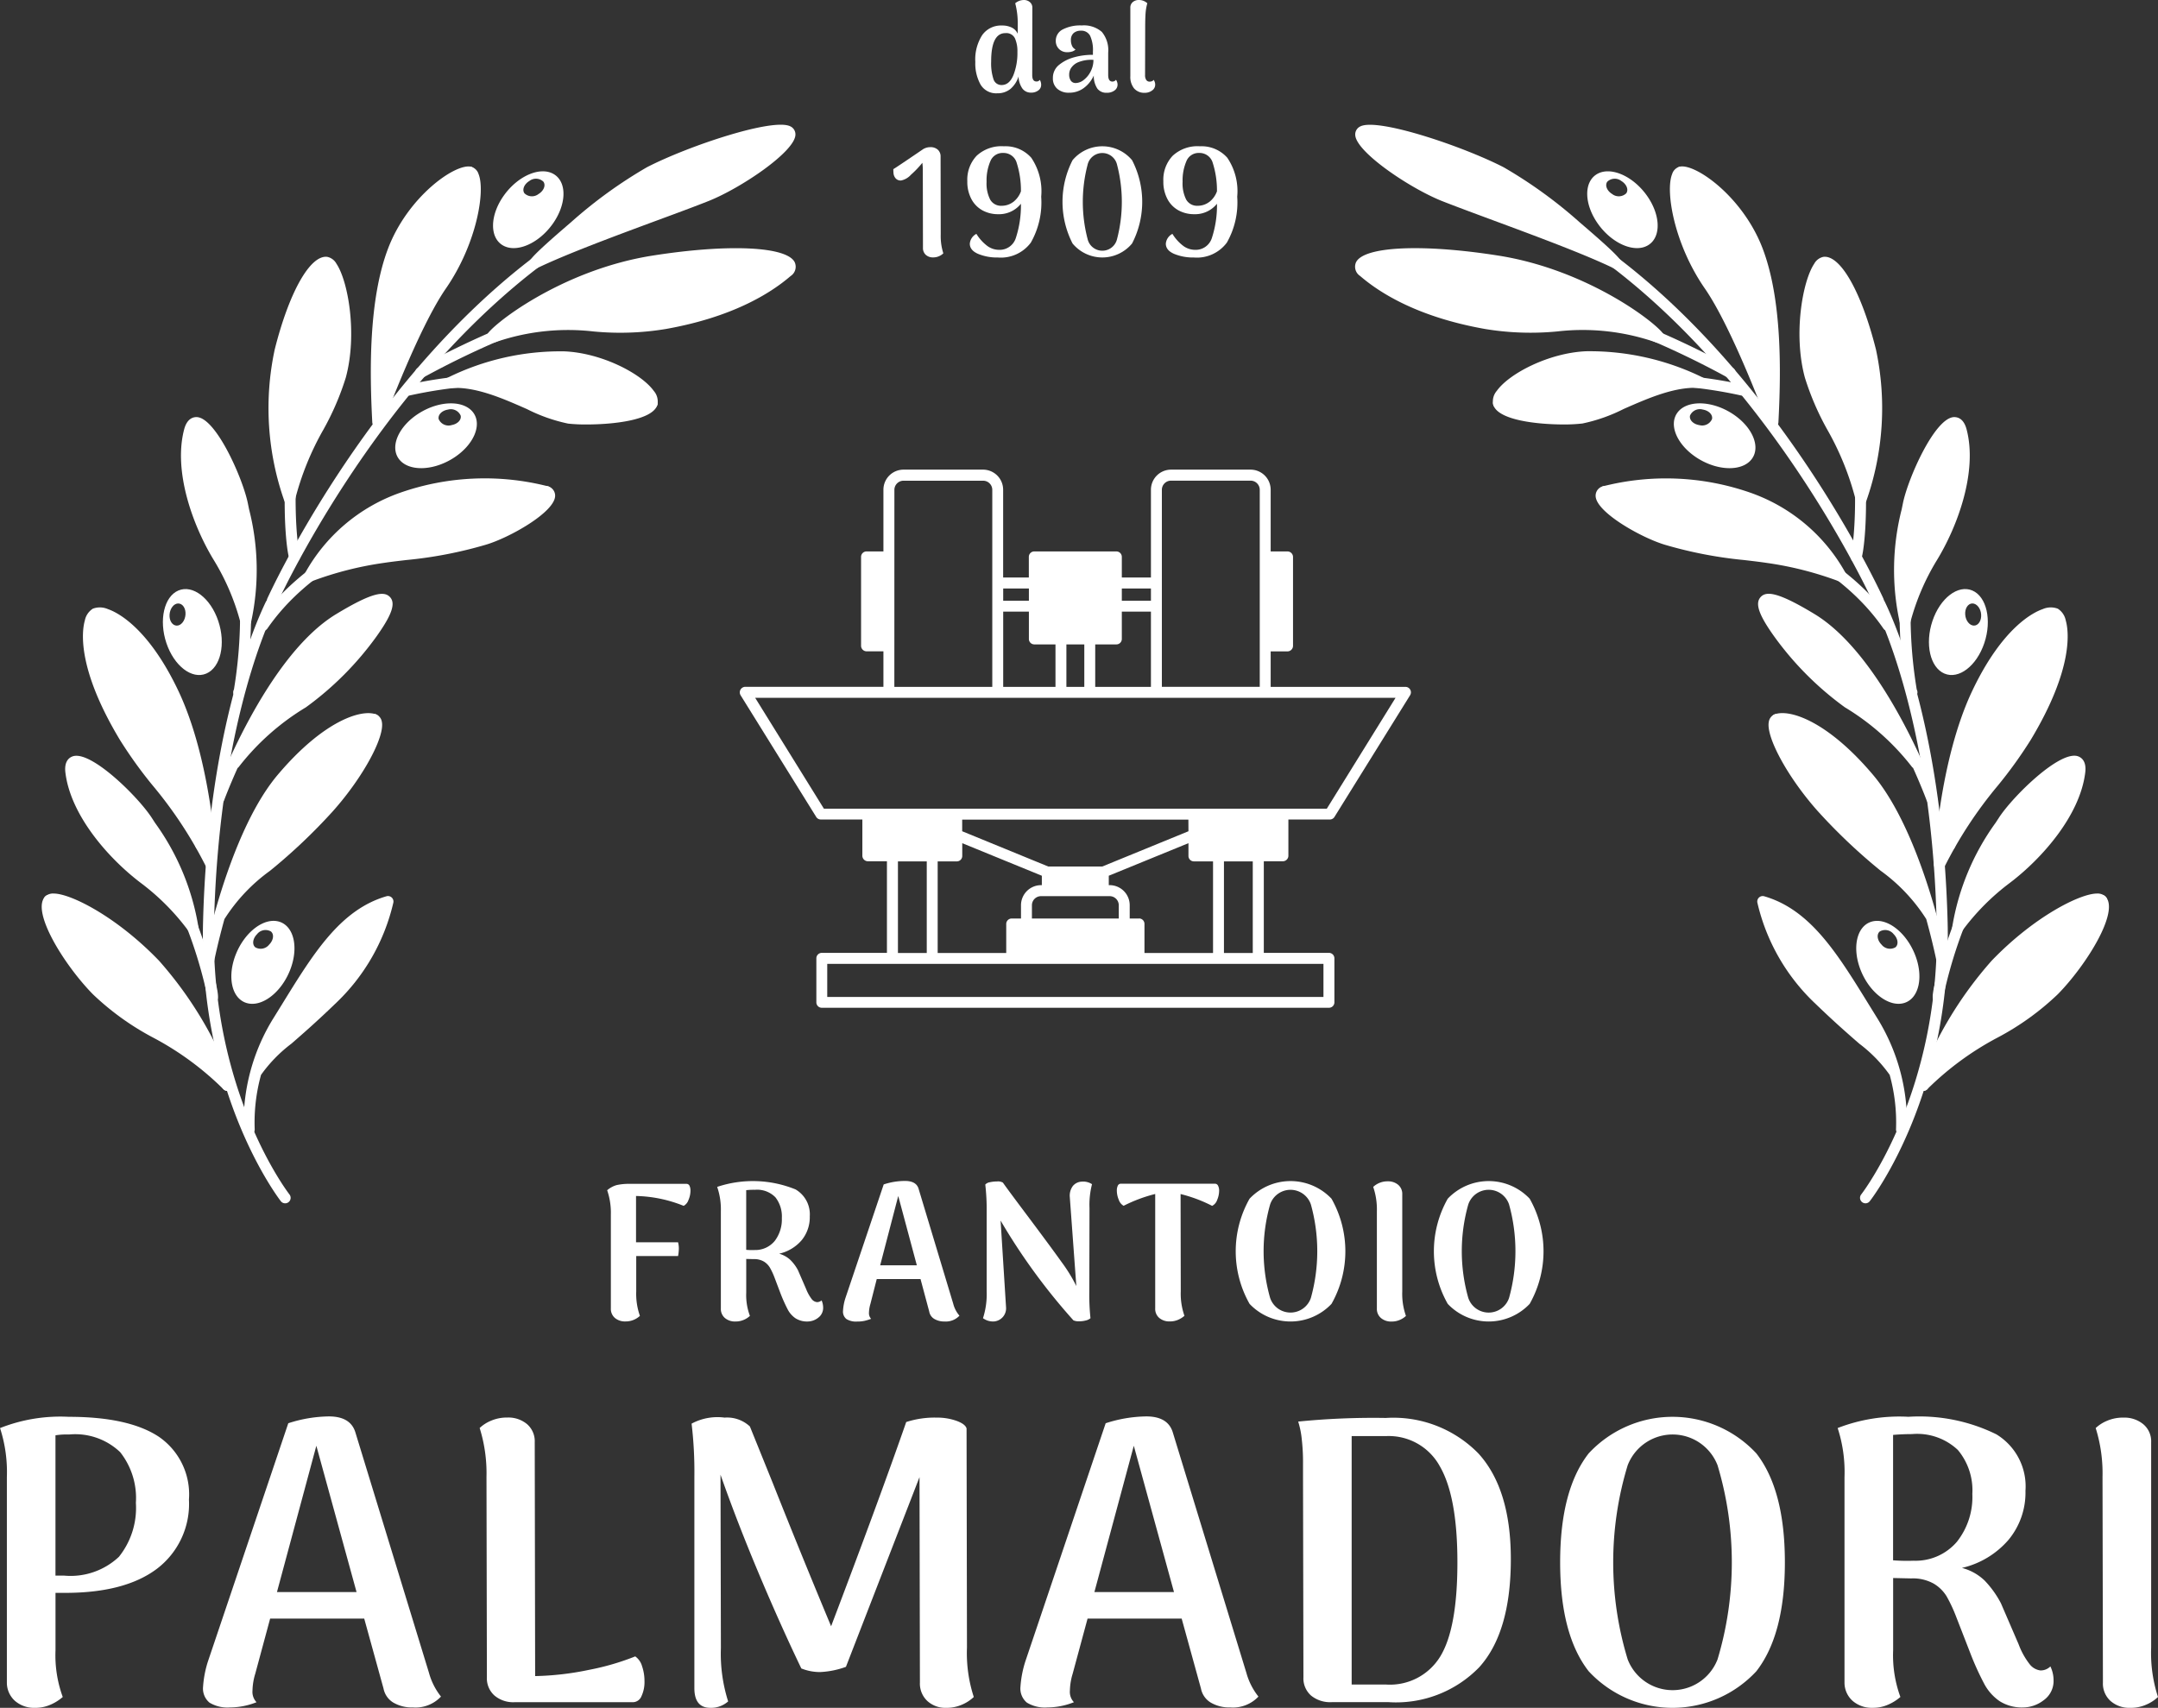
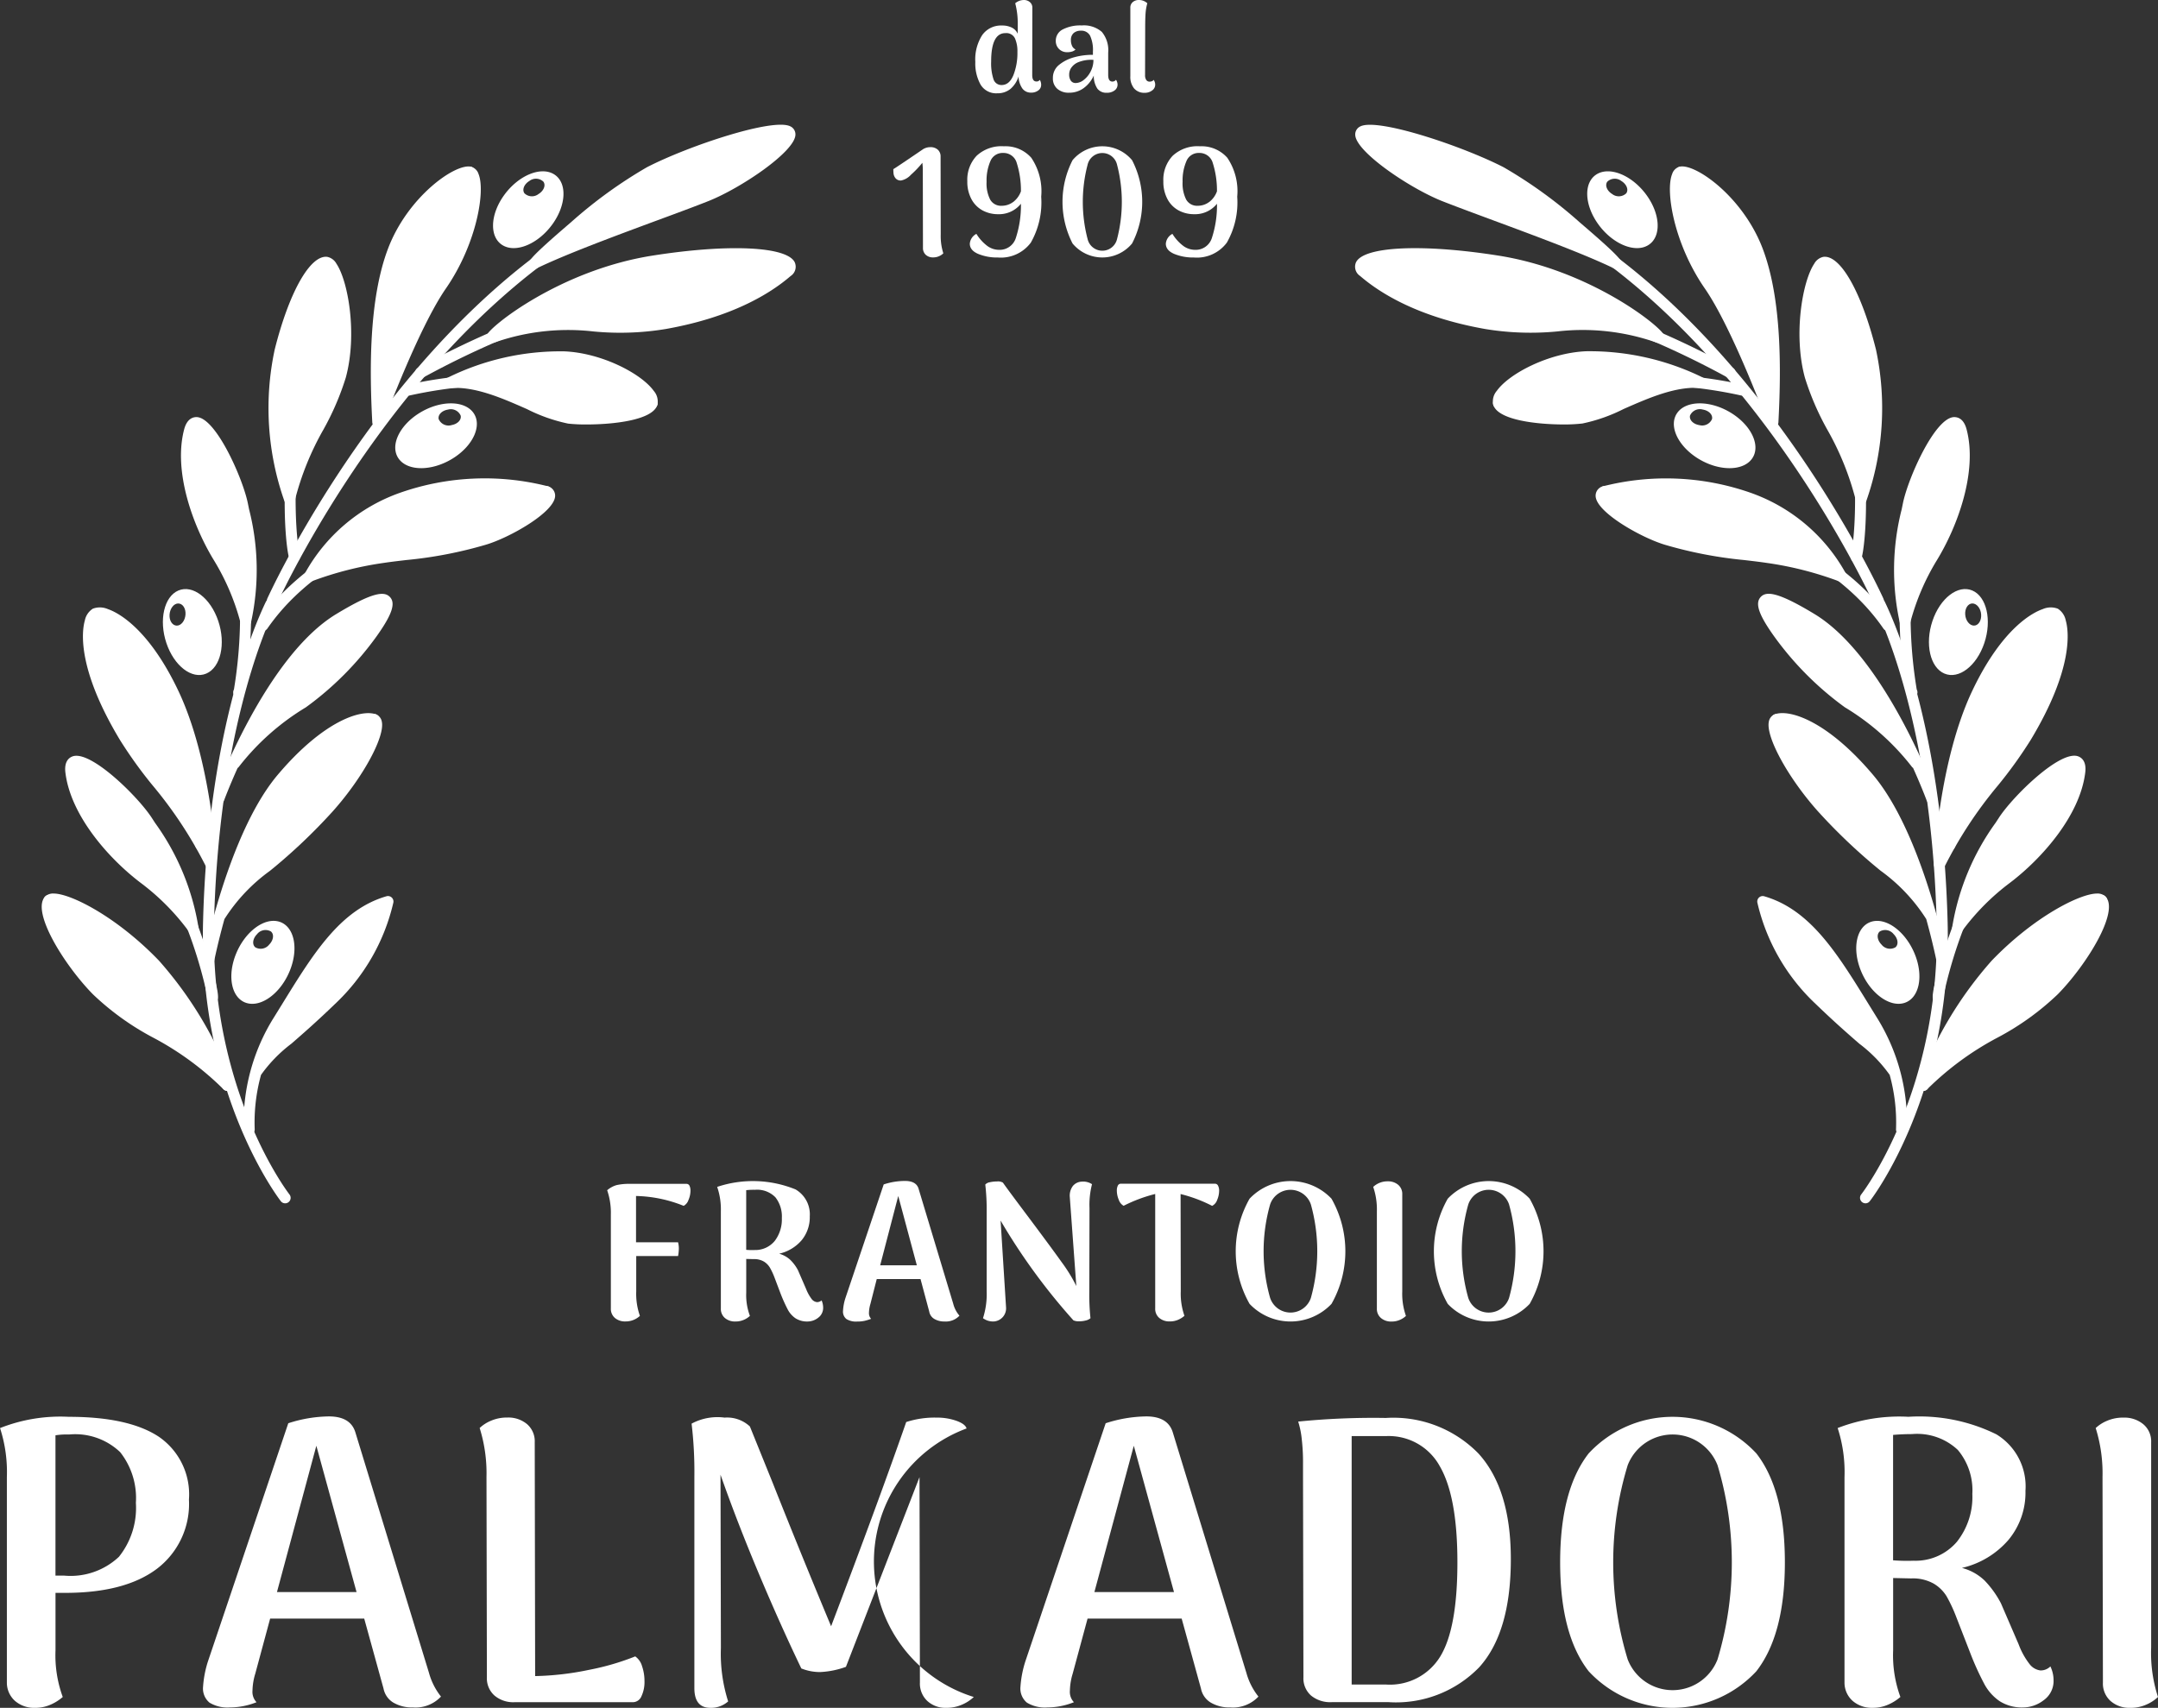
<svg xmlns="http://www.w3.org/2000/svg" width="155.158" height="122.811" viewBox="0 0 155.158 122.811">
  <rect x="0" y="0" width="155.158" height="122.811" fill="#333333" stroke="none" />
  <g id="Raggruppa_164" data-name="Raggruppa 164" transform="translate(-377 -5748.081)">
    <g id="Raggruppa_136" data-name="Raggruppa 136" transform="translate(74.965 -215.673)">
      <path id="Tracciato_1" data-name="Tracciato 1" d="M313.452,6067.069a5.026,5.026,0,0,1,2.168,4.523,5.855,5.855,0,0,1-2.3,4.972q-2.3,1.734-6.6,1.734h-.694v4.134a8.723,8.723,0,0,0,.521,3.353,3.364,3.364,0,0,1-.839.535,2.68,2.68,0,0,1-1.156.245,2.1,2.1,0,0,1-1.431-.491,1.756,1.756,0,0,1-.592-1.33v-14.77a10.272,10.272,0,0,0-.491-3.527,11.785,11.785,0,0,1,4.942-.809Q311.283,6065.638,313.452,6067.069Zm-2.861,8.628a5.624,5.624,0,0,0,1.214-3.874,5.319,5.319,0,0,0-1.128-3.642,4.68,4.68,0,0,0-3.671-1.272,5.109,5.109,0,0,0-.983.059v10.088h.608A5.075,5.075,0,0,0,310.591,6075.7Z" fill="#fff" />
      <path id="Tracciato_2" data-name="Tracciato 2" d="M333.741,6085.756a2.509,2.509,0,0,1-2.023.78,2.631,2.631,0,0,1-1.4-.346,1.516,1.516,0,0,1-.708-1.012l-1.388-5.03h-6.764l-1.069,3.96a4.427,4.427,0,0,0-.2,1.214,1.081,1.081,0,0,0,.289.839,5.178,5.178,0,0,1-1.908.375,2.481,2.481,0,0,1-1.474-.346,1.319,1.319,0,0,1-.462-1.128,7.687,7.687,0,0,1,.347-1.821l5.781-17.141a9.763,9.763,0,0,1,2.919-.491q1.562,0,1.908,1.156l5.29,17.286A4.787,4.787,0,0,0,333.741,6085.756Zm-6.07-7.515-2.891-10.522-2.832,10.522Z" fill="#fff" />
      <path id="Tracciato_3" data-name="Tracciato 3" d="M340.511,6084.282a20.746,20.746,0,0,0,3.873-.448,18.187,18.187,0,0,0,3.324-.968,1.294,1.294,0,0,1,.491.707,3.315,3.315,0,0,1,.174,1.085,2.381,2.381,0,0,1-.217,1.069.677.677,0,0,1-.621.434h-8.528a2.083,2.083,0,0,1-1.416-.477,1.652,1.652,0,0,1-.549-1.315l-.029-14.4a10.9,10.9,0,0,0-.491-3.527,2.692,2.692,0,0,1,.809-.52,2.893,2.893,0,0,1,1.185-.232,2.086,2.086,0,0,1,1.417.477,1.623,1.623,0,0,1,.549,1.287Z" fill="#fff" />
-       <path id="Tracciato_4" data-name="Tracciato 4" d="M372.049,6085.785a2.845,2.845,0,0,1-.809.535,2.754,2.754,0,0,1-1.185.245,1.912,1.912,0,0,1-1.344-.491,1.714,1.714,0,0,1-.535-1.33l-.029-14.77-5.29,13.643a6.2,6.2,0,0,1-1.879.376,3.635,3.635,0,0,1-1.329-.26q-1.5-3.123-3.05-6.807t-2.76-7.126l.028,12.459a11.309,11.309,0,0,0,.521,3.844,1.847,1.847,0,0,1-1.272.462q-1.156,0-1.156-1.416v-15.233a29.206,29.206,0,0,0-.2-3.787,3.916,3.916,0,0,1,2.371-.434,2.407,2.407,0,0,1,1.821.637l1.647,4.075q1.995,5.029,4.192,10.291,3.5-9.221,5.4-14.685a6.63,6.63,0,0,1,2.2-.318,4.128,4.128,0,0,1,1.416.232c.424.155.665.337.723.549l.029,15.753A10.2,10.2,0,0,0,372.049,6085.785Z" fill="#fff" />
+       <path id="Tracciato_4" data-name="Tracciato 4" d="M372.049,6085.785a2.845,2.845,0,0,1-.809.535,2.754,2.754,0,0,1-1.185.245,1.912,1.912,0,0,1-1.344-.491,1.714,1.714,0,0,1-.535-1.33l-.029-14.77-5.29,13.643a6.2,6.2,0,0,1-1.879.376,3.635,3.635,0,0,1-1.329-.26q-1.5-3.123-3.05-6.807t-2.76-7.126l.028,12.459a11.309,11.309,0,0,0,.521,3.844,1.847,1.847,0,0,1-1.272.462q-1.156,0-1.156-1.416v-15.233a29.206,29.206,0,0,0-.2-3.787,3.916,3.916,0,0,1,2.371-.434,2.407,2.407,0,0,1,1.821.637l1.647,4.075q1.995,5.029,4.192,10.291,3.5-9.221,5.4-14.685a6.63,6.63,0,0,1,2.2-.318,4.128,4.128,0,0,1,1.416.232c.424.155.665.337.723.549A10.2,10.2,0,0,0,372.049,6085.785Z" fill="#fff" />
      <path id="Tracciato_5" data-name="Tracciato 5" d="M392.515,6085.756a2.513,2.513,0,0,1-2.024.78,2.633,2.633,0,0,1-1.4-.346,1.516,1.516,0,0,1-.708-1.012l-1.387-5.03H380.23l-1.07,3.96a4.42,4.42,0,0,0-.2,1.214,1.077,1.077,0,0,0,.289.839,5.182,5.182,0,0,1-1.908.375,2.479,2.479,0,0,1-1.474-.346,1.317,1.317,0,0,1-.463-1.128,7.689,7.689,0,0,1,.347-1.821l5.781-17.141a9.769,9.769,0,0,1,2.92-.491q1.561,0,1.908,1.156l5.289,17.286A4.8,4.8,0,0,0,392.515,6085.756Zm-6.071-7.515-2.89-10.522-2.833,10.522Z" fill="#fff" />
      <path id="Tracciato_6" data-name="Tracciato 6" d="M396.3,6085.684a1.649,1.649,0,0,1-.55-1.315l-.029-14.4v-1.041a14.663,14.663,0,0,0-.087-1.648,6.38,6.38,0,0,0-.26-1.3,54.321,54.321,0,0,1,6.3-.26,8.549,8.549,0,0,1,6.663,2.559q2.325,2.557,2.326,7.588,0,5.26-2.269,7.775a8.33,8.33,0,0,1-6.518,2.515h-4.1A2.167,2.167,0,0,1,396.3,6085.684Zm5.376-.795a4.24,4.24,0,0,0,3.916-2.023q1.23-2.024,1.229-6.765,0-4.71-1.257-6.893a4.183,4.183,0,0,0-3.888-2.183h-2.458v17.864Z" fill="#fff" />
      <path id="Tracciato_7" data-name="Tracciato 7" d="M416.26,6083.935q-2.052-2.629-2.052-7.834t2.052-7.833a8.221,8.221,0,0,1,12.054,0q2.052,2.631,2.052,7.833t-2.052,7.834a8.221,8.221,0,0,1-12.054,0Zm9.265-.853a24.259,24.259,0,0,0,0-13.961,3.465,3.465,0,0,0-6.461,0,23.925,23.925,0,0,0,0,13.961,3.465,3.465,0,0,0,6.461,0Z" fill="#fff" />
      <path id="Tracciato_8" data-name="Tracciato 8" d="M449.684,6084.571a1.693,1.693,0,0,1-.709,1.445,2.44,2.44,0,0,1-1.46.52,2.989,2.989,0,0,1-1.705-.448,3.5,3.5,0,0,1-1.1-1.228,20.315,20.315,0,0,1-1.011-2.226l-1.011-2.6a10.861,10.861,0,0,0-.694-1.489,2.707,2.707,0,0,0-.925-.91,3.057,3.057,0,0,0-1.619-.376l-1.3-.029v5.2a8.7,8.7,0,0,0,.521,3.353,3.383,3.383,0,0,1-.839.535,2.683,2.683,0,0,1-1.156.245,2.1,2.1,0,0,1-1.431-.491,1.756,1.756,0,0,1-.592-1.33v-14.77a10.244,10.244,0,0,0-.492-3.527,12.246,12.246,0,0,1,5.088-.809,12.542,12.542,0,0,1,6.315,1.257,4.377,4.377,0,0,1,2.1,4.062,5.317,5.317,0,0,1-1.228,3.54,6.29,6.29,0,0,1-3.339,2.009,3.692,3.692,0,0,1,1.633.911,7.071,7.071,0,0,1,1.171,1.633l1.272,2.949a5.346,5.346,0,0,0,.78,1.415,1.167,1.167,0,0,0,.78.463.98.98,0,0,0,.723-.289A2.3,2.3,0,0,1,449.684,6084.571Zm-10.06-8.585a3.907,3.907,0,0,0,3.108-1.359,5.18,5.18,0,0,0,1.112-3.44,4.522,4.522,0,0,0-1.04-3.164,4.262,4.262,0,0,0-3.3-1.143q-.664,0-1.358.059v9.018A13.4,13.4,0,0,0,439.624,6075.986Z" fill="#fff" />
      <path id="Tracciato_9" data-name="Tracciato 9" d="M453.782,6086.074a1.69,1.69,0,0,1-.549-1.33l-.029-14.77a10.9,10.9,0,0,0-.491-3.527,2.691,2.691,0,0,1,.809-.52,2.89,2.89,0,0,1,1.185-.232,2.14,2.14,0,0,1,1.431.477,1.6,1.6,0,0,1,.563,1.287v14.77a10.2,10.2,0,0,0,.492,3.556,2.851,2.851,0,0,1-.81.535,2.751,2.751,0,0,1-1.185.245A2.045,2.045,0,0,1,453.782,6086.074Z" fill="#fff" />
    </g>
    <g id="Raggruppa_14" data-name="Raggruppa 14" transform="translate(74.703 -215.673)">
      <path id="Tracciato_10" data-name="Tracciato 10" d="M351.871,6049.02a.817.817,0,0,1,.07.362,1.694,1.694,0,0,1-.14.655.76.76,0,0,1-.348.431,9.643,9.643,0,0,0-3.426-.71v3.329h3.022a1.783,1.783,0,0,1,.056.459,3.043,3.043,0,0,1-.056.53h-3.008v2.548a4.764,4.764,0,0,0,.265,1.755,1.5,1.5,0,0,1-1.045.4,1.116,1.116,0,0,1-.752-.25.854.854,0,0,1-.292-.683V6051.1a5.007,5.007,0,0,0-.265-1.755,1.8,1.8,0,0,1,.675-.369,4.08,4.08,0,0,1,.982-.09h4.039A.235.235,0,0,1,351.871,6049.02Z" fill="#fff" />
      <path id="Tracciato_11" data-name="Tracciato 11" d="M361.48,6057.767a.879.879,0,0,1-.363.752,1.242,1.242,0,0,1-.738.264,1.547,1.547,0,0,1-.884-.23,1.728,1.728,0,0,1-.557-.627,11.5,11.5,0,0,1-.523-1.163l-.431-1.141a5.006,5.006,0,0,0-.335-.717,1.278,1.278,0,0,0-.431-.432,1.369,1.369,0,0,0-.738-.175l-.53-.013v2.437a4.249,4.249,0,0,0,.265,1.657,1.455,1.455,0,0,1-.425.279,1.473,1.473,0,0,1-.62.125,1.116,1.116,0,0,1-.752-.25.854.854,0,0,1-.292-.683v-6.992a4.97,4.97,0,0,0-.265-1.754,8.123,8.123,0,0,1,5.634.181,2.072,2.072,0,0,1,1.024,1.935,2.6,2.6,0,0,1-.586,1.721,3,3,0,0,1-1.615.967,1.948,1.948,0,0,1,.787.432,2.951,2.951,0,0,1,.564.753l.585,1.35a3.1,3.1,0,0,0,.39.711.56.56,0,0,0,.39.236.484.484,0,0,0,.334-.125A1.3,1.3,0,0,1,361.48,6057.767Zm-4.917-4.123a1.8,1.8,0,0,0,1.448-.669,2.556,2.556,0,0,0,.5-1.629,2.232,2.232,0,0,0-.46-1.49,1.831,1.831,0,0,0-1.476-.543,4.722,4.722,0,0,0-.627.027v4.29A4.692,4.692,0,0,0,356.563,6053.644Z" fill="#fff" />
      <path id="Tracciato_12" data-name="Tracciato 12" d="M371.281,6058.365a1.341,1.341,0,0,1-1.072.418,1.392,1.392,0,0,1-.731-.181.764.764,0,0,1-.369-.529l-.627-2.34h-3.148l-.459,1.8a2.442,2.442,0,0,0-.1.613.6.6,0,0,0,.154.446,3.787,3.787,0,0,1-.481.146,2.36,2.36,0,0,1-.522.049,1.311,1.311,0,0,1-.773-.181.679.679,0,0,1-.244-.585,3.616,3.616,0,0,1,.181-.947l2.744-8.147a4.872,4.872,0,0,1,1.532-.251q.835,0,.988.6l2.48,8.231A2.093,2.093,0,0,0,371.281,6058.365Zm-3.064-3.621-1.337-4.986-1.3,4.986Z" fill="#fff" />
      <path id="Tracciato_13" data-name="Tracciato 13" d="M372.973,6058.546a5.635,5.635,0,0,0,.265-1.922v-5.766a15.665,15.665,0,0,0-.1-1.922.555.555,0,0,1,.328-.167,2.273,2.273,0,0,1,.508-.055.7.7,0,0,1,.432.083q.348.5,1.991,2.688,1.491,1.992,2.236,3.036a11.3,11.3,0,0,1,1.051,1.713l-.459-6.253-.014-.195a1.172,1.172,0,0,1,.216-.738.866.866,0,0,1,.633-.321,1.165,1.165,0,0,1,.752.182,5.9,5.9,0,0,0-.181,1.713l-.014,6.03a15.98,15.98,0,0,0,.084,1.894.741.741,0,0,1-.327.161,1.818,1.818,0,0,1-.481.062.927.927,0,0,1-.418-.069,44.021,44.021,0,0,1-5.236-7.173l.39,6.211a.948.948,0,0,1-.9,1.045A1.232,1.232,0,0,1,372.973,6058.546Z" fill="#fff" />
      <path id="Tracciato_14" data-name="Tracciato 14" d="M389.874,6049.02a.749.749,0,0,1,.077.362,1.712,1.712,0,0,1-.139.655.747.747,0,0,1-.363.431,10.379,10.379,0,0,0-2.269-.849l.013,7a4.764,4.764,0,0,0,.265,1.755,1.7,1.7,0,0,1-.439.279,1.473,1.473,0,0,1-.62.125,1.116,1.116,0,0,1-.752-.25.854.854,0,0,1-.292-.683v-8.231a10.779,10.779,0,0,0-2.27.849.769.769,0,0,1-.349-.431,1.712,1.712,0,0,1-.139-.655.8.8,0,0,1,.07-.362.233.233,0,0,1,.223-.139h6.768A.239.239,0,0,1,389.874,6049.02Z" fill="#fff" />
      <path id="Tracciato_15" data-name="Tracciato 15" d="M392.14,6057.516a7.677,7.677,0,0,1,0-7.563,4.057,4.057,0,0,1,5.891,0,7.677,7.677,0,0,1,0,7.563,4.057,4.057,0,0,1-5.891,0Zm4.407-.425a12.527,12.527,0,0,0,0-6.727,1.546,1.546,0,0,0-2.931.007,12.3,12.3,0,0,0,0,6.713,1.546,1.546,0,0,0,2.931.007Z" fill="#fff" />
      <path id="Tracciato_16" data-name="Tracciato 16" d="M401.586,6058.533a.854.854,0,0,1-.293-.683v-6.992a5,5,0,0,0-.264-1.754,1.5,1.5,0,0,1,1.044-.4,1.119,1.119,0,0,1,.752.25.85.85,0,0,1,.293.683v6.991a4.764,4.764,0,0,0,.265,1.755,1.448,1.448,0,0,1-.426.279,1.468,1.468,0,0,1-.619.125A1.116,1.116,0,0,1,401.586,6058.533Z" fill="#fff" />
      <path id="Tracciato_17" data-name="Tracciato 17" d="M406.388,6057.516a7.677,7.677,0,0,1,0-7.563,4.057,4.057,0,0,1,5.891,0,7.677,7.677,0,0,1,0,7.563,4.057,4.057,0,0,1-5.891,0Zm4.408-.425a12.553,12.553,0,0,0,0-6.727,1.546,1.546,0,0,0-2.932.007,12.321,12.321,0,0,0,0,6.713,1.546,1.546,0,0,0,2.932.007Z" fill="#fff" />
    </g>
    <g id="Raggruppa_16" data-name="Raggruppa 16" transform="translate(74.703 -215.673)">
      <g id="Raggruppa_15" data-name="Raggruppa 15">
        <path id="Tracciato_18" data-name="Tracciato 18" d="M370.121,5981.97a.932.932,0,0,1-.293.2,1.007,1.007,0,0,1-.447.094.749.749,0,0,1-.524-.187.654.654,0,0,1-.2-.508l-.011-5.577a3.96,3.96,0,0,0-.033-.53,7.21,7.21,0,0,1-.823.862,1.3,1.3,0,0,1-.7.408.47.47,0,0,1-.408-.166.661.661,0,0,1-.138-.309,3.032,3.032,0,0,1-.017-.342q.056-.023.873-.574t1.269-.861a1,1,0,0,1,.519-.144.772.772,0,0,1,.536.182.64.64,0,0,1,.2.5l.011,5.588A4.072,4.072,0,0,0,370.121,5981.97Z" fill="#fff" />
        <path id="Tracciato_19" data-name="Tracciato 19" d="M376.446,5975.1a4.3,4.3,0,0,1,.712,2.8,5.838,5.838,0,0,1-.745,3.3,2.683,2.683,0,0,1-2.369,1.071,3.574,3.574,0,0,1-1.419-.259q-.6-.259-.6-.735a.876.876,0,0,1,.474-.706,3.136,3.136,0,0,0,.812.889,1.434,1.434,0,0,0,.8.259,1.218,1.218,0,0,0,1.225-.856,7.545,7.545,0,0,0,.365-2.457,2.014,2.014,0,0,1-1.635.751,2.322,2.322,0,0,1-1.12-.27,1.978,1.978,0,0,1-.8-.806,2.63,2.63,0,0,1-.3-1.3,2.5,2.5,0,0,1,.668-1.823,2.619,2.619,0,0,1,1.96-.685A2.47,2.47,0,0,1,376.446,5975.1Zm-1.309,3.186a1.687,1.687,0,0,0,.564-.773,6.545,6.545,0,0,0-.3-2.037.984.984,0,0,0-.977-.723.943.943,0,0,0-.917.585,3.5,3.5,0,0,0-.276,1.49,2.549,2.549,0,0,0,.26,1.281.892.892,0,0,0,.833.442A1.354,1.354,0,0,0,375.137,5978.282Z" fill="#fff" />
        <path id="Tracciato_20" data-name="Tracciato 20" d="M379.413,5981.263a6.565,6.565,0,0,1,0-5.99,2.789,2.789,0,0,1,4.279,0,6.517,6.517,0,0,1,0,5.99,2.78,2.78,0,0,1-4.279,0Zm3.2-.326a10.566,10.566,0,0,0,0-5.333,1.087,1.087,0,0,0-2.12,0,10.537,10.537,0,0,0,0,5.333,1.087,1.087,0,0,0,2.12,0Z" fill="#fff" />
        <path id="Tracciato_21" data-name="Tracciato 21" d="M390.54,5975.1a4.3,4.3,0,0,1,.712,2.8,5.846,5.846,0,0,1-.745,3.3,2.683,2.683,0,0,1-2.369,1.071,3.581,3.581,0,0,1-1.419-.259q-.6-.259-.6-.735a.876.876,0,0,1,.474-.706,3.136,3.136,0,0,0,.812.889,1.434,1.434,0,0,0,.8.259,1.217,1.217,0,0,0,1.226-.856,7.518,7.518,0,0,0,.365-2.457,2.013,2.013,0,0,1-1.635.751,2.322,2.322,0,0,1-1.12-.27,1.978,1.978,0,0,1-.8-.806,2.629,2.629,0,0,1-.3-1.3,2.5,2.5,0,0,1,.668-1.823,2.619,2.619,0,0,1,1.96-.685A2.47,2.47,0,0,1,390.54,5975.1Zm-1.309,3.186a1.68,1.68,0,0,0,.564-.773,6.516,6.516,0,0,0-.3-2.037.984.984,0,0,0-.977-.723.943.943,0,0,0-.917.585,3.5,3.5,0,0,0-.276,1.49,2.561,2.561,0,0,0,.259,1.281.9.9,0,0,0,.835.442A1.353,1.353,0,0,0,389.231,5978.282Z" fill="#fff" />
      </g>
    </g>
    <g id="Raggruppa_18" data-name="Raggruppa 18" transform="translate(74.703 -215.673)">
      <g id="Raggruppa_17" data-name="Raggruppa 17">
-         <path id="Tracciato_22" data-name="Tracciato 22" d="M403.69,6013.347a.393.393,0,0,0-.342-.2h-9.691v-2.552h1.214a.4.4,0,0,0,.393-.4V6003.8a.4.4,0,0,0-.393-.392h-1.214v-4.435a1.446,1.446,0,0,0-1.447-1.447h-5.715a1.447,1.447,0,0,0-1.447,1.447v6.311h-2.093V6003.8a.391.391,0,0,0-.393-.392h-5.9a.39.39,0,0,0-.393.392v1.484h-1.847v-6.311a1.446,1.446,0,0,0-1.447-1.447h-5.714a1.446,1.446,0,0,0-1.447,1.447v4.435H364.6a.391.391,0,0,0-.393.392v6.391a.4.4,0,0,0,.393.4h1.214v2.552h-9.939a.4.4,0,0,0-.334.6l5.438,8.753a.391.391,0,0,0,.334.189H364.3v2.61a.4.4,0,0,0,.4.393h1.367v6.587h-4.682a.392.392,0,0,0-.393.393v3.162a.391.391,0,0,0,.393.393h36.462a.39.39,0,0,0,.392-.393v-3.162a.391.391,0,0,0-.392-.393h-4.683v-6.587h1.367a.4.4,0,0,0,.4-.393v-2.61h2.981a.39.39,0,0,0,.334-.189l5.439-8.753A.393.393,0,0,0,403.69,6013.347Zm-17.856-14.374a.658.658,0,0,1,.661-.655h5.715a.659.659,0,0,1,.662.655v14.17h-7.038Zm-2.879,7.1h2.093v.88h-2.093Zm-1.913,4.02h1.52a.391.391,0,0,0,.393-.392v-1.963h2.093v5.409h-4.006Zm-2.072,0h1.287v3.054H378.97Zm-4.544-4.02h1.847v.88h-1.847Zm0,1.665h1.847v1.963a.39.39,0,0,0,.393.392h1.519v3.054h-3.759Zm-7.823-8.761a.658.658,0,0,1,.662-.655h5.714a.658.658,0,0,1,.662.655v14.17H366.6Zm30.849,34.091v2.378H361.775v-2.378Zm-30.594-.785v-6.587h2.072v6.587Zm17.333-2.479h-.669v-.953a1.444,1.444,0,0,0-1.44-1.446h-.065v-.677l5.729-2.341v.916a.39.39,0,0,0,.392.393h1.375v6.587h-4.93v-2.087A.39.39,0,0,0,384.191,6029.8Zm-1.455-.953v.953h-6.245v-.953a.656.656,0,0,1,.654-.654h4.937A.656.656,0,0,1,382.736,6028.847Zm5.01-5.322-6.2,2.538h-3.875l-6.194-2.538v-.836h16.264Zm-10.542,3.2v.677h-.059a1.444,1.444,0,0,0-1.439,1.446v.953h-.669a.391.391,0,0,0-.393.392v2.087h-4.929v-6.587h1.374a.391.391,0,0,0,.393-.393v-.916Zm13.094,5.555v-6.587h2.072v6.587Zm7.394-10.375H361.536l-4.944-7.976h46.044Z" fill="#fff" />
-       </g>
+         </g>
    </g>
    <path id="Tracciato_23" data-name="Tracciato 23" d="M315.123,6006.217c-1.029.438-1.416,2.13-.862,3.78s1.837,2.632,2.867,2.194,1.416-2.13.863-3.779S316.153,6005.78,315.123,6006.217Zm.511,1.733c-.032.44-.314.8-.631.793s-.547-.361-.515-.8.314-.8.631-.793S315.666,6007.509,315.634,6007.95Z" transform="translate(74.703 -215.673)" fill="#fff" />
    <path id="Tracciato_24" data-name="Tracciato 24" d="M322.393,6030.039c-1.065-.342-2.464.686-3.123,2.3s-.33,3.193.735,3.535,2.464-.686,3.124-2.3S323.458,6030.38,322.393,6030.039Zm-.746,1.645a.773.773,0,0,1-1,.188c-.238-.209-.178-.631.134-.944a.772.772,0,0,1,1-.188C322.019,6030.949,321.959,6031.371,321.647,6031.684Z" transform="translate(74.703 -215.673)" fill="#fff" />
    <path id="Tracciato_25" data-name="Tracciato 25" d="M336.325,5993.426c-.663-.9-2.4-.887-3.877.032s-2.138,2.394-1.475,3.295,2.4.887,3.877-.031S336.988,5994.328,336.325,5993.426Zm-1.569.9a.773.773,0,0,1-.917-.431c-.071-.309.226-.616.662-.686a.771.771,0,0,1,.917.43C335.489,5993.945,335.192,5994.252,334.756,5994.323Z" transform="translate(74.703 -215.673)" fill="#fff" />
    <path id="Tracciato_26" data-name="Tracciato 26" d="M342.13,5976.286c-.954-.585-2.556.082-3.579,1.49s-1.077,3.023-.124,3.608,2.556-.082,3.579-1.49S343.084,5976.87,342.13,5976.286Zm-1.115,1.421a.773.773,0,0,1-1.012-.054c-.182-.259-.023-.655.354-.884a.773.773,0,0,1,1.013.053C341.551,5977.081,341.393,5977.477,341.015,5977.707Z" transform="translate(74.703 -215.673)" fill="#fff" />
    <path id="Tracciato_27" data-name="Tracciato 27" d="M441.237,6008.412c-.553,1.649-.167,3.342.863,3.779s2.313-.545,2.867-2.194.167-3.342-.863-3.78S441.791,6006.762,441.237,6008.412Zm2.872-1.264c.316,0,.6.353.63.793s-.2.8-.515.8-.6-.353-.631-.793S443.792,6007.15,444.109,6007.148Z" transform="translate(74.703 -215.673)" fill="#fff" />
    <path id="Tracciato_28" data-name="Tracciato 28" d="M436.1,6033.574c.659,1.61,2.057,2.638,3.123,2.3s1.4-1.924.735-3.535-2.057-2.638-3.123-2.3S435.439,6031.963,436.1,6033.574Zm1.347-2.834a.772.772,0,0,1,1,.188c.312.313.372.735.134.944a.773.773,0,0,1-1-.188C437.268,6031.371,437.208,6030.949,437.446,6030.74Z" transform="translate(74.703 -215.673)" fill="#fff" />
    <path id="Tracciato_29" data-name="Tracciato 29" d="M424.378,5996.722c1.477.918,3.213.933,3.876.031s0-2.376-1.475-3.295-3.213-.933-3.876-.032S422.9,5995.8,424.378,5996.722Zm-.569-3.086a.773.773,0,0,1,.918-.43c.436.07.732.377.661.686a.773.773,0,0,1-.917.431C424.035,5994.252,423.739,5993.945,423.809,5993.636Z" transform="translate(74.703 -215.673)" fill="#fff" />
    <path id="Tracciato_30" data-name="Tracciato 30" d="M417.221,5979.894c1.023,1.408,2.625,2.075,3.579,1.49s.9-2.2-.124-3.608-2.625-2.075-3.579-1.49S416.2,5978.486,417.221,5979.894Zm.637-3.072a.772.772,0,0,1,1.012-.053c.377.229.536.625.354.884a.772.772,0,0,1-1.012.054C417.835,5977.477,417.676,5977.081,417.858,5976.822Z" transform="translate(74.703 -215.673)" fill="#fff" />
    <g id="Raggruppa_19" data-name="Raggruppa 19" transform="translate(74.703 -215.673)">
      <path id="Tracciato_31" data-name="Tracciato 31" d="M318.038,6021.57a.4.4,0,0,1-.136-.024.4.4,0,0,1-.235-.5c.15-.409,3.727-10.061,8.8-13.131,2.66-1.611,3.47-1.655,3.87-1.225.419.451.143,1.264-.952,2.806a22.583,22.583,0,0,1-5.1,5.125,17.584,17.584,0,0,0-4.813,4.272.361.361,0,0,1-.093.089c-.615,1.368-.962,2.305-.973,2.335A.394.394,0,0,1,318.038,6021.57Z" fill="#fff" />
      <path id="Tracciato_32" data-name="Tracciato 32" d="M316.733,6024.907a.4.4,0,0,1-.386-.317,39.65,39.65,0,0,0-7.574-16.165.394.394,0,0,1,.6-.511,40.457,40.457,0,0,1,7.748,16.521.393.393,0,0,1-.309.464A.423.423,0,0,1,316.733,6024.907Z" fill="#fff" />
      <path id="Tracciato_33" data-name="Tracciato 33" d="M323.114,6000.045a.4.4,0,0,1-.368-.254,20.127,20.127,0,0,1-.7-10.893c1.041-4.147,2.555-6.824,3.779-6.674a.985.985,0,0,1,.665.5c.837,1.247,1.514,5.053.671,8.177a19.449,19.449,0,0,1-1.623,3.767,20.4,20.4,0,0,0-2.041,5.067.393.393,0,0,1-.355.31Z" fill="#fff" />
      <path id="Tracciato_34" data-name="Tracciato 34" d="M321.875,6007.356a.394.394,0,0,1-.36-.556c.067-.149,6.846-15.1,18.949-24.4a.394.394,0,1,1,.48.625c-11.941,9.178-18.643,23.95-18.709,24.1A.394.394,0,0,1,321.875,6007.356Z" fill="#fff" />
      <path id="Tracciato_35" data-name="Tracciato 35" d="M324.554,6005.588a.394.394,0,0,1-.355-.567,12.588,12.588,0,0,1,6.822-5.818,18.39,18.39,0,0,1,10.7-.472.7.7,0,0,1,.489.695c-.052,1.185-3.309,3.007-4.985,3.5a30.463,30.463,0,0,1-5.71,1.1c-.551.064-1.092.127-1.649.21a24.49,24.49,0,0,0-5.16,1.32A.387.387,0,0,1,324.554,6005.588Z" fill="#fff" />
      <path id="Tracciato_36" data-name="Tracciato 36" d="M321.188,6009.128a.385.385,0,0,1-.223-.07.394.394,0,0,1-.1-.548c3.126-4.547,8.591-6.972,12.625-8.2a40.793,40.793,0,0,1,8.057-1.6.386.386,0,0,1,.42.366.4.4,0,0,1-.365.421c-.143.01-14.337,1.1-20.088,9.466A.4.4,0,0,1,321.188,6009.128Z" fill="#fff" />
      <path id="Tracciato_37" data-name="Tracciato 37" d="M329.458,5994.5a.391.391,0,0,1-.059,0,.4.4,0,0,1-.335-.369c-.19-3.6-.277-8.826,1.147-12.538,1.414-3.683,4.769-6.066,5.918-5.856a.778.778,0,0,1,.573.526c.511,1.238-.149,5.063-2.347,8.239-2.005,2.9-4.5,9.676-4.528,9.744A.392.392,0,0,1,329.458,5994.5Z" fill="#fff" />
      <path id="Tracciato_38" data-name="Tracciato 38" d="M337.7,5988.406a.453.453,0,0,1-.313-.111.436.436,0,0,1-.1-.424c.2-.615,5.271-4.692,11.937-5.738,5.483-.862,9.685-.659,10.219.494a.792.792,0,0,1-.3.975c-1.475,1.273-4.228,2.966-8.963,3.808a20.048,20.048,0,0,1-5.236.177,16.007,16.007,0,0,0-7.1.8A.449.449,0,0,1,337.7,5988.406Z" fill="#fff" />
      <path id="Tracciato_39" data-name="Tracciato 39" d="M332.538,5990.947a.394.394,0,0,1-.2-.734,64.505,64.505,0,0,1,25.57-7.7l.385-.043a.394.394,0,0,1,.086.784l-.385.042a63.758,63.758,0,0,0-25.256,7.6A.393.393,0,0,1,332.538,5990.947Z" fill="#fff" />
      <path id="Tracciato_40" data-name="Tracciato 40" d="M340.7,5983.1a.4.4,0,0,1-.354-.216c-.135-.268-.2-.4,3.007-3.15a33.094,33.094,0,0,1,5.463-3.957c3-1.543,9.052-3.556,10.3-2.94a.636.636,0,0,1,.371.614c-.048,1.224-3.918,3.829-6.233,4.754-.942.376-2.289.875-3.715,1.4-2.94,1.089-6.6,2.444-8.665,3.452A.4.4,0,0,1,340.7,5983.1Z" fill="#fff" />
      <path id="Tracciato_41" data-name="Tracciato 41" d="M329.612,5993.339a.339.339,0,0,1-.044,0,.393.393,0,0,1-.348-.435,37.7,37.7,0,0,1,6.525-17.016.394.394,0,1,1,.626.48A36.843,36.843,0,0,0,330,5992.989.4.4,0,0,1,329.612,5993.339Z" fill="#fff" />
      <path id="Tracciato_42" data-name="Tracciato 42" d="M349.186,5993.14a.386.386,0,0,1-.135-.024,32.4,32.4,0,0,0-17.262-.932.394.394,0,1,1-.2-.762,33.278,33.278,0,0,1,17.732.953.394.394,0,0,1-.135.765Z" fill="#fff" />
      <path id="Tracciato_43" data-name="Tracciato 43" d="M344.469,5994.278a11.73,11.73,0,0,1-1.322-.062,11.932,11.932,0,0,1-2.963-1.044c-1.747-.769-3.725-1.647-5.5-1.51a.4.4,0,0,1-.407-.284.394.394,0,0,1,.194-.458,18.3,18.3,0,0,1,8.408-1.9c2.663.113,5.523,1.589,6.424,2.845a1.152,1.152,0,0,1,.259,1C349.237,5993.976,346.38,5994.278,344.469,5994.278Z" fill="#fff" />
      <path id="Tracciato_44" data-name="Tracciato 44" d="M323.463,6004.192a.381.381,0,0,1-.353-.232c-.269-.627-1.287-8.227,2.229-21.11a.394.394,0,1,1,.76.208c-3.709,13.594-2.28,20.546-2.261,20.6a.4.4,0,0,1-.226.506A.409.409,0,0,1,323.463,6004.192Z" fill="#fff" />
      <path id="Tracciato_45" data-name="Tracciato 45" d="M318.644,6042.2a.393.393,0,0,1-.284-.121,21.324,21.324,0,0,0-5.033-3.7,19.289,19.289,0,0,1-4.356-3.132c-2.043-2.082-4.454-5.943-3.432-7.017a.82.82,0,0,1,.616-.222h0c1.231,0,4.546,1.677,7.576,4.831a27.83,27.83,0,0,1,5.282,8.835.393.393,0,0,1-.165.466A.387.387,0,0,1,318.644,6042.2Z" fill="#fff" />
      <path id="Tracciato_46" data-name="Tracciato 46" d="M318.645,6042.2a.4.4,0,0,1-.341-.2c-4.353-7.438-12.618-13.12-12.7-13.176a.394.394,0,0,1,.443-.652c.085.058,8.5,5.839,12.938,13.43a.393.393,0,0,1-.14.539A.389.389,0,0,1,318.645,6042.2Z" fill="#fff" />
      <path id="Tracciato_47" data-name="Tracciato 47" d="M317.593,6035.83a.4.4,0,0,1-.174-.04.4.4,0,0,1-.216-.409,32.824,32.824,0,0,0-2.547-7.4,38.453,38.453,0,0,0-4.532-5.7c-1.127-1.265-2.1-2.357-2.628-3.117a.395.395,0,0,1,.649-.449c.5.721,1.5,1.848,2.568,3.041a38.923,38.923,0,0,1,4.636,5.847c1.215,2.237,2.846,7.5,2.6,8A.4.4,0,0,1,317.593,6035.83Zm0-.394h0Z" fill="#fff" />
      <path id="Tracciato_48" data-name="Tracciato 48" d="M316.179,6030.878a.393.393,0,0,1-.326-.171,16.715,16.715,0,0,0-3.425-3.455c-2.273-1.717-5.058-4.831-5.43-7.953-.095-.807.28-1.067.512-1.151,1.3-.477,4.718,2.9,5.7,4.418l.233.359a17.611,17.611,0,0,1,3.12,7.493.392.392,0,0,1-.388.46Z" fill="#fff" />
      <path id="Tracciato_49" data-name="Tracciato 49" d="M319.459,6013.929a.394.394,0,0,1-.343-.589,32.817,32.817,0,0,0,.352-7.818,38.544,38.544,0,0,0-2.119-6.963,40.346,40.346,0,0,1-1.3-3.866.394.394,0,1,1,.768-.179c.2.853.719,2.272,1.27,3.773a38.731,38.731,0,0,1,2.162,7.14c.307,2.526-.11,8.02-.526,8.4A.391.391,0,0,1,319.459,6013.929Zm0-.394h0Z" fill="#fff" />
      <path id="Tracciato_50" data-name="Tracciato 50" d="M319.964,6008.8a.394.394,0,0,1-.385-.307,16.806,16.806,0,0,0-1.915-4.472c-1.482-2.432-2.928-6.351-2.126-9.392.207-.785.652-.886.9-.882,1.389.042,3.323,4.427,3.681,6.206l.085.419a17.614,17.614,0,0,1,.146,8.116.394.394,0,0,1-.383.312Z" fill="#fff" />
      <path id="Tracciato_51" data-name="Tracciato 51" d="M320.215,6045.364a.394.394,0,0,1-.392-.36,14.252,14.252,0,0,1,2.163-8.08l.607-.981c2.241-3.636,4.176-6.776,7.488-7.738a.394.394,0,0,1,.5.444,14.458,14.458,0,0,1-4.183,7.288c-1.321,1.276-2.332,2.157-3.146,2.866a10.259,10.259,0,0,0-2.188,2.247,12.819,12.819,0,0,0-.455,3.887.394.394,0,0,1-.359.426Z" fill="#fff" />
      <path id="Tracciato_52" data-name="Tracciato 52" d="M322.8,6050.285a.392.392,0,0,1-.31-.15c-.059-.074-5.913-7.624-5.594-20.07.344-13.365,3.54-21,4.511-23.027a.394.394,0,0,1,.711.34c-.954,1.988-4.094,9.5-4.433,22.707-.312,12.147,5.367,19.489,5.424,19.562a.394.394,0,0,1-.309.638Z" fill="#fff" />
      <path id="Tracciato_53" data-name="Tracciato 53" d="M317.318,6033.145a.4.4,0,0,1-.076-.007.4.4,0,0,1-.311-.464c.024-.116.215-1.07.578-2.45a.394.394,0,0,1,.009-.3c.053-.115.107-.228.164-.337.83-3,2.351-7.477,4.589-10.123,3.313-3.915,6.04-4.737,7.065-4.336a.679.679,0,0,1,.409.5c.257,1.073-1.345,4.023-3.5,6.444a40.809,40.809,0,0,1-4.533,4.3,12.636,12.636,0,0,0-3.279,3.476c-.478,1.729-.724,2.95-.73,2.982A.394.394,0,0,1,317.318,6033.145Z" fill="#fff" />
      <path id="Tracciato_54" data-name="Tracciato 54" d="M319.392,6027.934a.4.4,0,0,1-.147-.028.394.394,0,0,1-.219-.513c2.846-7.092,9.648-12.016,9.936-12.222a.394.394,0,0,1,.459.641c-.069.05-6.9,5-9.663,11.875A.4.4,0,0,1,319.392,6027.934Z" fill="#fff" />
      <path id="Tracciato_55" data-name="Tracciato 55" d="M317.479,6026.324a.4.4,0,0,1-.355-.222,30.254,30.254,0,0,0-3.843-5.857,31.537,31.537,0,0,1-2.359-3.279c-3.139-5.212-2.727-7.893-2.525-8.591a1.3,1.3,0,0,1,.575-.85,1.438,1.438,0,0,1,1.085.031c.635.217,2.874,1.281,5.049,5.845,2.4,5.043,2.752,12.208,2.766,12.511a.394.394,0,0,1-.3.4A.4.4,0,0,1,317.479,6026.324Z" fill="#fff" />
      <path id="Tracciato_56" data-name="Tracciato 56" d="M441.19,6021.57a.393.393,0,0,1-.37-.258c-.011-.03-.359-.967-.974-2.336a.374.374,0,0,1-.093-.088,17.585,17.585,0,0,0-4.813-4.272,22.623,22.623,0,0,1-5.1-5.124c-1.1-1.543-1.37-2.356-.952-2.807.4-.43,1.212-.385,3.87,1.225,5.072,3.07,8.649,12.722,8.8,13.131a.394.394,0,0,1-.37.529Z" fill="#fff" />
      <path id="Tracciato_57" data-name="Tracciato 57" d="M442.494,6024.907a.423.423,0,0,1-.078-.008.393.393,0,0,1-.309-.464,40.485,40.485,0,0,1,7.748-16.521.394.394,0,0,1,.6.511,39.663,39.663,0,0,0-7.574,16.165A.4.4,0,0,1,442.494,6024.907Z" fill="#fff" />
      <path id="Tracciato_58" data-name="Tracciato 58" d="M436.113,6000.045h-.03a.394.394,0,0,1-.355-.31,20.439,20.439,0,0,0-2.04-5.067,19.455,19.455,0,0,1-1.624-3.767c-.842-3.124-.165-6.93.671-8.177a.985.985,0,0,1,.665-.5c1.219-.15,2.739,2.527,3.779,6.674a20.144,20.144,0,0,1-.7,10.893A.4.4,0,0,1,436.113,6000.045Z" fill="#fff" />
      <path id="Tracciato_59" data-name="Tracciato 59" d="M437.352,6007.356a.4.4,0,0,1-.36-.233c-.066-.149-6.768-14.921-18.709-24.1a.394.394,0,0,1,.48-.625c12.1,9.3,18.882,24.252,18.949,24.4a.4.4,0,0,1-.2.522A.391.391,0,0,1,437.352,6007.356Z" fill="#fff" />
      <path id="Tracciato_60" data-name="Tracciato 60" d="M434.674,6005.588a.392.392,0,0,1-.15-.029,24.468,24.468,0,0,0-5.159-1.32c-.558-.083-1.1-.146-1.649-.21a30.472,30.472,0,0,1-5.711-1.1c-1.675-.5-4.933-2.319-4.984-3.5a.7.7,0,0,1,.488-.695,18.394,18.394,0,0,1,10.7.472,12.584,12.584,0,0,1,6.821,5.818.393.393,0,0,1-.354.567Z" fill="#fff" />
      <path id="Tracciato_61" data-name="Tracciato 61" d="M438.039,6009.128a.394.394,0,0,1-.325-.171c-5.75-8.364-19.945-9.455-20.087-9.465a.395.395,0,0,1,.055-.787,40.821,40.821,0,0,1,8.057,1.6c4.033,1.233,9.5,3.658,12.624,8.206a.392.392,0,0,1-.1.547A.385.385,0,0,1,438.039,6009.128Z" fill="#fff" />
      <path id="Tracciato_62" data-name="Tracciato 62" d="M429.77,5994.5a.4.4,0,0,1-.37-.258c-.025-.068-2.523-6.848-4.528-9.744-2.2-3.176-2.858-7-2.346-8.239a.777.777,0,0,1,.572-.526c1.14-.2,4.5,2.173,5.918,5.856,1.424,3.71,1.337,8.932,1.147,12.538a.393.393,0,0,1-.334.369A.409.409,0,0,1,429.77,5994.5Z" fill="#fff" />
      <path id="Tracciato_63" data-name="Tracciato 63" d="M421.529,5988.406a.453.453,0,0,1-.141-.021,16.006,16.006,0,0,0-7.1-.8,20.009,20.009,0,0,1-5.236-.177c-4.736-.842-7.488-2.535-8.963-3.808a.792.792,0,0,1-.3-.975c.533-1.152,4.736-1.357,10.219-.494,6.665,1.046,11.738,5.123,11.936,5.738a.436.436,0,0,1-.1.424A.453.453,0,0,1,421.529,5988.406Z" fill="#fff" />
      <path id="Tracciato_64" data-name="Tracciato 64" d="M426.689,5990.947a.393.393,0,0,1-.2-.055,63.714,63.714,0,0,0-25.256-7.6l-.385-.042a.394.394,0,0,1,.087-.784l.384.043a64.489,64.489,0,0,1,25.57,7.7.394.394,0,0,1-.2.734Z" fill="#fff" />
      <path id="Tracciato_65" data-name="Tracciato 65" d="M418.524,5983.1a.405.405,0,0,1-.175-.04c-2.064-1.008-5.722-2.362-8.661-3.451-1.427-.529-2.775-1.028-3.718-1.4-2.314-.924-6.185-3.529-6.233-4.753a.636.636,0,0,1,.371-.614c1.247-.619,7.3,1.4,10.3,2.94a33.1,33.1,0,0,1,5.463,3.956c3.21,2.748,3.142,2.883,3.007,3.151A.4.4,0,0,1,418.524,5983.1Z" fill="#fff" />
      <path id="Tracciato_66" data-name="Tracciato 66" d="M429.615,5993.339a.394.394,0,0,1-.391-.35,36.857,36.857,0,0,0-6.367-16.623.394.394,0,1,1,.625-.48,37.69,37.69,0,0,1,6.526,17.016.394.394,0,0,1-.349.435A.332.332,0,0,1,429.615,5993.339Z" fill="#fff" />
      <path id="Tracciato_67" data-name="Tracciato 67" d="M410.042,5993.14a.394.394,0,0,1-.135-.765,33.29,33.29,0,0,1,17.732-.953.394.394,0,1,1-.2.762,32.429,32.429,0,0,0-17.262.932A.381.381,0,0,1,410.042,5993.14Z" fill="#fff" />
      <path id="Tracciato_68" data-name="Tracciato 68" d="M414.758,5994.278c-1.911,0-4.768-.3-5.1-1.421a1.155,1.155,0,0,1,.26-1c.9-1.256,3.76-2.732,6.423-2.845a18.476,18.476,0,0,1,8.408,1.9.394.394,0,0,1,.194.458.385.385,0,0,1-.407.284c-1.775-.134-3.75.742-5.5,1.51a11.937,11.937,0,0,1-2.964,1.044A11.716,11.716,0,0,1,414.758,5994.278Z" fill="#fff" />
      <path id="Tracciato_69" data-name="Tracciato 69" d="M435.755,6004.2a.384.384,0,0,1-.154-.032.393.393,0,0,1-.211-.51c.032-.118,1.43-7.07-2.262-20.6a.394.394,0,1,1,.761-.208c3.514,12.878,2.5,20.482,2.228,21.11A.392.392,0,0,1,435.755,6004.2Z" fill="#fff" />
      <path id="Tracciato_70" data-name="Tracciato 70" d="M440.583,6042.2a.394.394,0,0,1-.372-.525,27.82,27.82,0,0,1,5.283-8.835c3.029-3.153,6.344-4.831,7.576-4.831h0a.819.819,0,0,1,.615.222c1.023,1.074-1.389,4.935-3.432,7.017a19.267,19.267,0,0,1-4.356,3.132,21.345,21.345,0,0,0-5.033,3.7A.393.393,0,0,1,440.583,6042.2Z" fill="#fff" />
      <path id="Tracciato_71" data-name="Tracciato 71" d="M440.582,6042.2a.385.385,0,0,1-.2-.054.394.394,0,0,1-.141-.539c4.442-7.591,12.854-13.372,12.938-13.43a.394.394,0,1,1,.444.652c-.083.056-8.351,5.742-12.7,13.176A.394.394,0,0,1,440.582,6042.2Z" fill="#fff" />
      <path id="Tracciato_72" data-name="Tracciato 72" d="M441.634,6035.83a.394.394,0,0,1-.353-.22c-.249-.5,1.383-5.767,2.6-8a38.825,38.825,0,0,1,4.637-5.848c1.063-1.193,2.068-2.32,2.567-3.04a.394.394,0,0,1,.648.449c-.526.759-1.5,1.851-2.627,3.116a38.406,38.406,0,0,0-4.532,5.7,32.756,32.756,0,0,0-2.547,7.4.4.4,0,0,1-.217.409A.4.4,0,0,1,441.634,6035.83Z" fill="#fff" />
      <path id="Tracciato_73" data-name="Tracciato 73" d="M443.049,6030.878a.391.391,0,0,1-.147-.028.4.4,0,0,1-.242-.432,17.627,17.627,0,0,1,3.121-7.5l.233-.357c.985-1.522,4.4-4.892,5.7-4.418.232.084.607.344.511,1.151-.371,3.121-3.157,6.235-5.429,7.953a16.715,16.715,0,0,0-3.425,3.455A.4.4,0,0,1,443.049,6030.878Z" fill="#fff" />
      <path id="Tracciato_74" data-name="Tracciato 74" d="M439.768,6013.929a.391.391,0,0,1-.265-.1c-.416-.38-.832-5.874-.526-8.4a38.8,38.8,0,0,1,2.162-7.139c.551-1.5,1.071-2.92,1.27-3.774a.394.394,0,1,1,.768.179,40.268,40.268,0,0,1-1.3,3.866,38.408,38.408,0,0,0-2.119,6.963,32.836,32.836,0,0,0,.351,7.818.395.395,0,0,1-.343.589Z" fill="#fff" />
      <path id="Tracciato_75" data-name="Tracciato 75" d="M439.264,6008.8h0a.394.394,0,0,1-.383-.312,17.612,17.612,0,0,1,.147-8.116l.085-.419c.357-1.779,2.291-6.164,3.68-6.206.261,0,.692.1.9.882.8,3.041-.643,6.961-2.125,9.392a16.83,16.83,0,0,0-1.916,4.472A.4.4,0,0,1,439.264,6008.8Z" fill="#fff" />
      <path id="Tracciato_76" data-name="Tracciato 76" d="M439.013,6045.364h-.034a.394.394,0,0,1-.359-.426,12.845,12.845,0,0,0-.456-3.888,10.228,10.228,0,0,0-2.187-2.245c-.814-.709-1.826-1.591-3.147-2.867a14.459,14.459,0,0,1-4.183-7.288.4.4,0,0,1,.126-.36.391.391,0,0,1,.373-.084c3.311.962,5.246,4.1,7.487,7.736l.608.983A14.266,14.266,0,0,1,439.4,6045,.394.394,0,0,1,439.013,6045.364Z" fill="#fff" />
      <path id="Tracciato_77" data-name="Tracciato 77" d="M436.426,6050.285a.394.394,0,0,1-.31-.638c.058-.073,5.737-7.415,5.425-19.562-.339-13.205-3.479-20.719-4.433-22.707a.394.394,0,1,1,.71-.34c.972,2.023,4.168,9.665,4.511,23.027.32,12.446-5.535,20-5.6,20.07A.389.389,0,0,1,436.426,6050.285Z" fill="#fff" />
      <path id="Tracciato_78" data-name="Tracciato 78" d="M441.908,6033.145a.4.4,0,0,1-.386-.318c-.006-.032-.252-1.254-.73-2.983a12.649,12.649,0,0,0-3.279-3.475,40.9,40.9,0,0,1-4.533-4.3c-2.153-2.421-3.755-5.371-3.5-6.444a.681.681,0,0,1,.409-.5c1.026-.4,3.754.421,7.066,4.336,2.237,2.645,3.759,7.119,4.589,10.122.056.11.111.222.164.338a.4.4,0,0,1,.008.3c.363,1.38.555,2.333.578,2.449a.4.4,0,0,1-.31.464A.428.428,0,0,1,441.908,6033.145Z" fill="#fff" />
      <path id="Tracciato_79" data-name="Tracciato 79" d="M439.835,6027.934a.4.4,0,0,1-.366-.247c-2.757-6.874-9.594-11.825-9.663-11.875a.394.394,0,0,1,.459-.641c.288.206,7.091,5.13,9.936,12.222a.394.394,0,0,1-.219.513A.4.4,0,0,1,439.835,6027.934Z" fill="#fff" />
      <path id="Tracciato_80" data-name="Tracciato 80" d="M441.749,6026.324a.427.427,0,0,1-.1-.012.394.394,0,0,1-.3-.4c.014-.3.364-7.468,2.766-12.511,2.175-4.563,4.414-5.627,5.049-5.844a1.432,1.432,0,0,1,1.086-.032,1.3,1.3,0,0,1,.574.85c.2.7.615,3.379-2.524,8.591a31.809,31.809,0,0,1-2.36,3.28,30.214,30.214,0,0,0-3.843,5.856A.394.394,0,0,1,441.749,6026.324Z" fill="#fff" />
    </g>
    <g id="Raggruppa_21" data-name="Raggruppa 21" transform="translate(74.703 -215.673)">
      <path id="Tracciato_81" data-name="Tracciato 81" d="M377.155,5969.858a.484.484,0,0,1-.207.4.826.826,0,0,1-.512.157.752.752,0,0,1-.634-.3,1.619,1.619,0,0,1-.274-.859,1.929,1.929,0,0,1-.589.9,1.456,1.456,0,0,1-.94.306,1.3,1.3,0,0,1-1.2-.625,3.121,3.121,0,0,1-.378-1.632,3.233,3.233,0,0,1,.5-1.933,1.651,1.651,0,0,1,1.416-.683,1.526,1.526,0,0,1,.715.153.9.9,0,0,1,.418.44v-.638a5.614,5.614,0,0,0-.18-1.555.965.965,0,0,1,.62-.234.639.639,0,0,1,.436.153.507.507,0,0,1,.176.4l-.009,4.837q0,.468.3.468a.262.262,0,0,0,.243-.117A.66.66,0,0,1,377.155,5969.858Zm-2-.688a4.344,4.344,0,0,0,.293-1.685,2.255,2.255,0,0,0-.18-.98.687.687,0,0,0-.683-.369q-1.026,0-1.025,2.041a3.65,3.65,0,0,0,.166,1.268.594.594,0,0,0,.589.423C374.679,5969.868,374.96,5969.635,375.154,5969.17Z" fill="#fff" />
      <path id="Tracciato_82" data-name="Tracciato 82" d="M382.648,5969.841a.509.509,0,0,1-.216.418.9.9,0,0,1-.567.166.8.8,0,0,1-.665-.293,1.629,1.629,0,0,1-.261-.948,2.268,2.268,0,0,1-.719.9,1.747,1.747,0,0,1-1.061.337,1.232,1.232,0,0,1-.841-.279.973.973,0,0,1-.319-.773,1.183,1.183,0,0,1,.436-.944,2.908,2.908,0,0,1,1.111-.557,4.814,4.814,0,0,1,1.331-.171v-.234a2.441,2.441,0,0,0-.2-1.133.7.7,0,0,0-.67-.368.766.766,0,0,0-.512.166.65.65,0,0,0-.2.526.971.971,0,0,0,.076.386.52.52,0,0,0,.257.27.559.559,0,0,1-.247.149,1.153,1.153,0,0,1-.338.049.812.812,0,0,1-.607-.234.8.8,0,0,1-.229-.584.9.9,0,0,1,.5-.819,2.743,2.743,0,0,1,1.362-.287,1.967,1.967,0,0,1,1.448.463,2.057,2.057,0,0,1,.458,1.488v1.609c0,.318.1.476.306.476a.338.338,0,0,0,.135-.031.263.263,0,0,0,.117-.1A.611.611,0,0,1,382.648,5969.841Zm-2.428-.342a1.746,1.746,0,0,0,.494-.607,1.782,1.782,0,0,0,.2-.832,2.472,2.472,0,0,0-1.141.189,1.144,1.144,0,0,0-.441.36.854.854,0,0,0-.162.513.749.749,0,0,0,.117.431.409.409,0,0,0,.36.171A.962.962,0,0,0,380.22,5969.5Z" fill="#fff" />
      <path id="Tracciato_83" data-name="Tracciato 83" d="M383.837,5970.111a1.3,1.3,0,0,1-.27-.873v-4.927a.509.509,0,0,1,.176-.409.664.664,0,0,1,.445-.148.877.877,0,0,1,.6.234,3.615,3.615,0,0,0-.126.723q-.027.374-.027,1.03l-.009,3.407a.612.612,0,0,0,.085.355.276.276,0,0,0,.239.121.467.467,0,0,0,.171-.031.209.209,0,0,0,.117-.1.566.566,0,0,1,.116.351.5.5,0,0,1-.224.418.866.866,0,0,1-.531.166A.953.953,0,0,1,383.837,5970.111Z" fill="#fff" />
    </g>
  </g>
</svg>